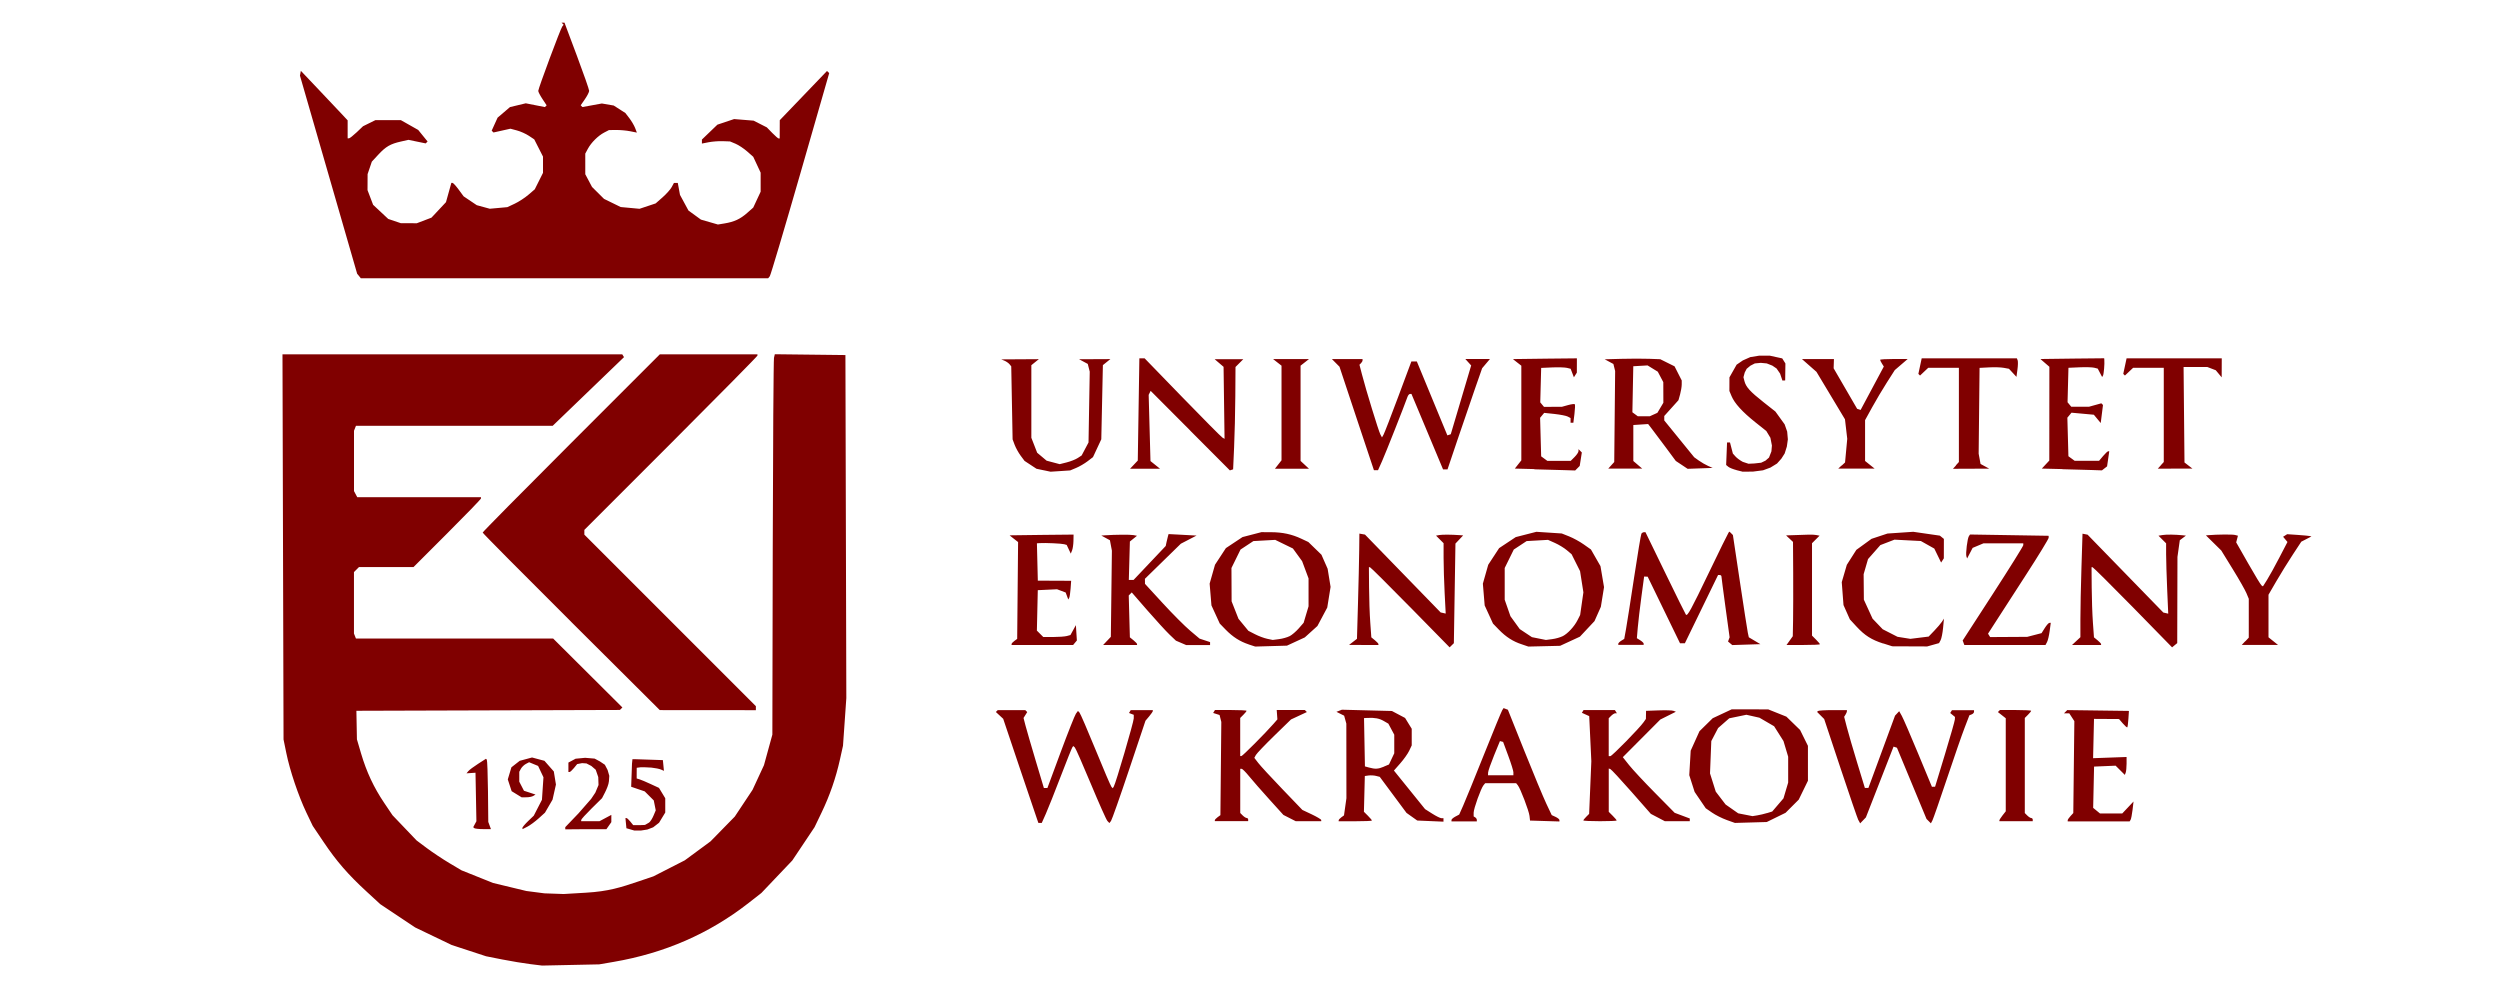
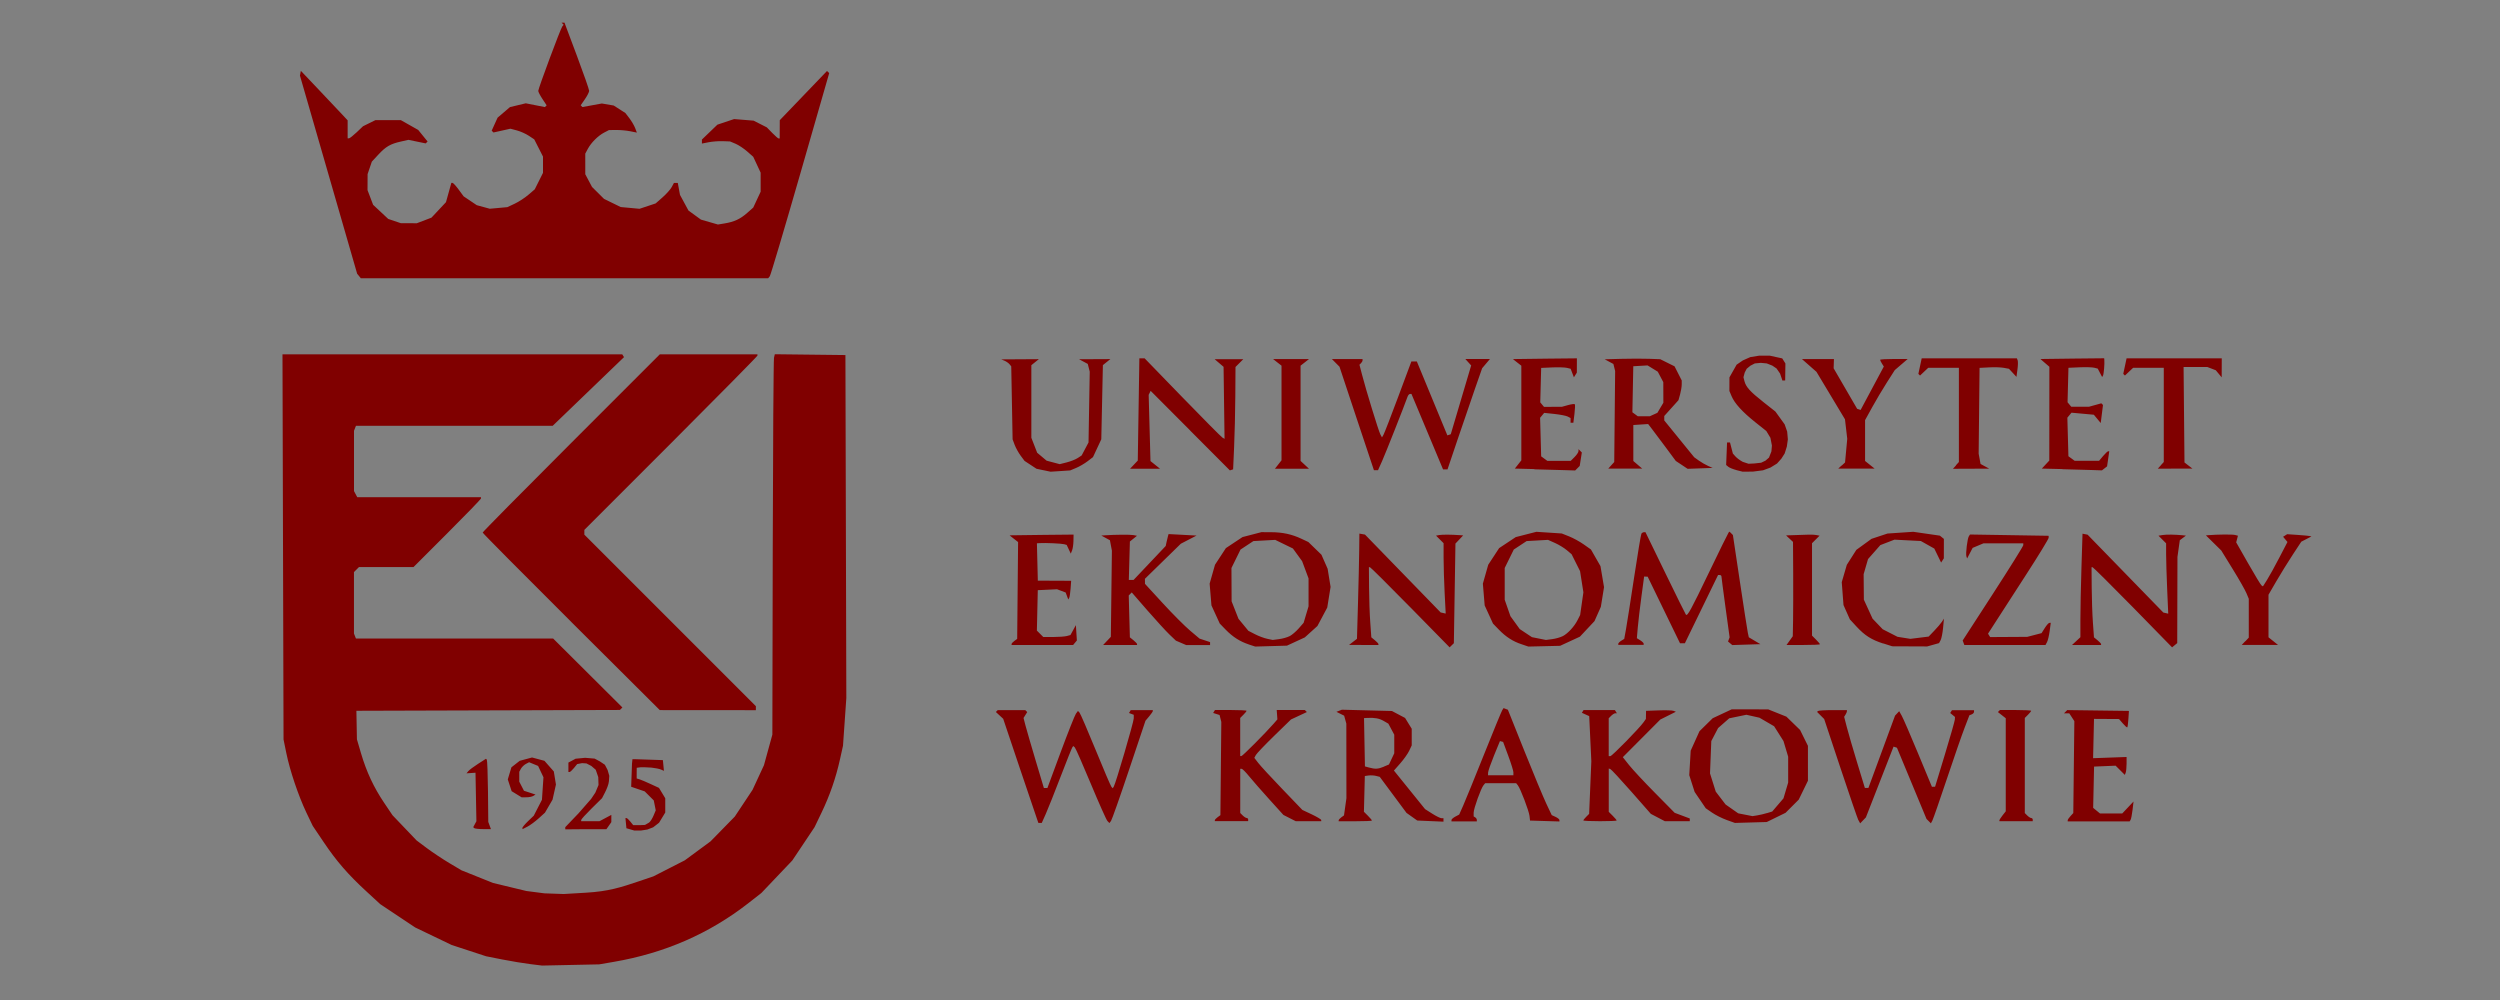
<svg xmlns="http://www.w3.org/2000/svg" xmlns:ns1="http://www.inkscape.org/namespaces/inkscape" xmlns:ns2="http://sodipodi.sourceforge.net/DTD/sodipodi-0.dtd" width="250" height="100" viewBox="0 0 66.146 26.458" version="1.1" id="svg5" xml:space="preserve" ns1:version="1.2.2 (b0a8486541, 2022-12-01)" ns2:docname="UEwK.svg">
  <rect x="0" y="0" width="66.146" height="26.458" fill="#808080" stroke="none" />
  <ns2:namedview id="namedview7" pagecolor="#ffffff" bordercolor="#666666" borderopacity="1.0" ns1:showpageshadow="2" ns1:pageopacity="1" ns1:pagecheckerboard="0" ns1:deskcolor="#d1d1d1" ns1:document-units="mm" showgrid="false" ns1:zoom="4.7572176" ns1:cx="115.29849" ns1:cy="66.004969" ns1:window-width="3840" ns1:window-height="2137" ns1:window-x="-8" ns1:window-y="5" ns1:window-maximized="1" ns1:current-layer="svg5">
    <ns1:page x="0" y="0" width="66.146" height="26.458" id="page428" />
    <ns1:page x="76.146" y="0" width="297" height="210" id="page430" />
  </ns2:namedview>
  <defs id="defs2">
    <clipPath clipPathUnits="userSpaceOnUse" id="clipPath264">
      <path d="M 0,595.276 H 841.89 V 0 H 0 Z" id="path262" />
    </clipPath>
  </defs>
  <g ns1:label="Warstwa 1" ns1:groupmode="layer" id="layer1" style="display:inline" />
-   <rect style="mix-blend-mode:normal;fill:#ffffff;fill-opacity:1;fill-rule:evenodd;stroke:none;stroke-width:0;stroke-dasharray:none;stroke-opacity:1" id="rect1180" width="68.91" height="30.311" x="-0.723" y="-1.001" ry="1.767" />
  <path style="fill:#800000;stroke-width:0.042" d="m 14.032,25.509 c -0.173,-0.021 -0.508,-0.077 -0.743,-0.123 l -0.428,-0.085 -0.455,-0.149 -0.455,-0.149 -0.483,-0.232 -0.483,-0.232 -0.462,-0.308 -0.462,-0.308 -0.355,-0.327 C 9.21,23.14 8.904,22.787 8.566,22.284 l -0.291,-0.432 -0.17,-0.355 C 7.894,21.052 7.67,20.389 7.575,19.922 l -0.073,-0.357 -0.014,-5.095 -0.014,-5.095 h 4.495 4.495 l 0.023,0.037 0.023,0.037 -0.943,0.908 -0.943,0.908 h -2.603 -2.603 l -0.026,0.066 -0.026,0.066 v 0.798 0.798 l 0.043,0.081 0.043,0.081 h 1.637 1.637 v 0.032 c 0,0.018 -0.402,0.434 -0.893,0.924 l -0.893,0.893 h -0.722 -0.721 l -0.066,0.066 -0.066,0.066 v 0.813 0.813 l 0.026,0.066 0.026,0.066 h 2.609 2.609 l 0.916,0.912 0.916,0.912 -0.033,0.033 -0.033,0.033 -3.486,0.011 -3.486,0.011 0.007,0.378 0.007,0.378 0.11,0.374 c 0.144,0.487 0.337,0.9 0.611,1.306 l 0.221,0.328 0.318,0.333 0.318,0.333 0.271,0.203 c 0.149,0.111 0.417,0.29 0.595,0.396 l 0.325,0.193 0.417,0.167 0.417,0.167 0.44,0.106 0.44,0.106 0.478,0.062 0.509,0.018 0.591,-0.035 c 0.594,-0.035 0.911,-0.137 1.405,-0.304 l 0.378,-0.128 0.415,-0.212 0.415,-0.212 0.341,-0.251 0.341,-0.251 0.321,-0.328 0.321,-0.328 0.235,-0.354 0.235,-0.354 0.151,-0.326 0.151,-0.326 0.111,-0.404 0.111,-0.404 0.01,-4.937 c 0.006,-2.716 0.021,-4.98 0.033,-5.033 l 0.022,-0.095 0.934,0.011 0.934,0.011 0.012,4.538 0.012,4.538 -0.044,0.63 -0.044,0.63 -0.08,0.361 c -0.11,0.495 -0.269,0.954 -0.488,1.41 l -0.185,0.385 -0.294,0.44 -0.294,0.44 -0.409,0.43 -0.409,0.43 -0.34,0.266 c -1.039,0.811 -2.219,1.326 -3.572,1.558 l -0.378,0.065 -0.756,0.016 -0.756,0.016 z m 2.647,-3.565 -0.105,-0.03 -0.013,-0.135 -0.013,-0.135 h 0.027 c 0.015,0 0.062,0.042 0.103,0.094 l 0.076,0.094 h 0.167 l 0.144,-0.006 0.098,-0.056 c 0.046,-0.026 0.1,-0.122 0.131,-0.196 l 0.056,-0.134 -0.026,-0.131 -0.026,-0.131 -0.12,-0.12 -0.12,-0.12 -0.179,-0.061 -0.179,-0.061 0.011,-0.307 0.011,-0.307 0.012,-0.115 0.083,-1.12e-4 0.361,0.012 0.361,0.012 0.014,0.142 0.014,0.142 -0.077,-0.034 c -0.042,-0.019 -0.157,-0.042 -0.256,-0.052 l -0.181,-0.009 -0.107,7.31e-4 -0.099,0.013 -0.001,0.156 v 0.127 l 0.074,0.022 c 0.04,0.012 0.173,0.068 0.295,0.125 l 0.221,0.102 0.083,0.137 0.083,0.137 v 0.189 0.189 l -0.082,0.135 -0.082,0.135 -0.156,0.121 -0.155,0.059 -0.173,0.027 -0.171,-6.51e-4 z m -4.131,-0.032 -0.027,-0.027 0.042,-0.078 0.042,-0.078 -0.012,-0.642 -0.012,-0.642 -0.119,0.008 -0.119,0.008 0.049,-0.059 c 0.027,-0.032 0.142,-0.119 0.257,-0.192 l 0.208,-0.134 0.023,0.023 c 0.012,0.012 0.026,0.388 0.031,0.835 l 0.008,0.813 0.035,0.095 0.035,0.095 h -0.208 c -0.114,0 -0.22,-0.012 -0.235,-0.027 z m 1.273,-0.006 c 0,-0.019 0.068,-0.1 0.151,-0.18 l 0.151,-0.145 0.108,-0.21 0.108,-0.21 0.02,-0.298 0.02,-0.298 -0.071,-0.15 -0.071,-0.15 -0.119,-0.049 -0.119,-0.049 -0.087,0.046 c -0.048,0.026 -0.106,0.083 -0.13,0.127 l -0.043,0.08 v 0.131 0.131 l 0.062,0.12 0.062,0.12 0.153,0.05 0.153,0.05 -0.058,0.036 c -0.032,0.02 -0.114,0.037 -0.184,0.037 l -0.126,4.92e-4 -0.132,-0.081 -0.132,-0.081 -0.051,-0.156 -0.051,-0.156 0.048,-0.16 0.048,-0.16 0.11,-0.086 0.11,-0.086 0.163,-0.044 0.163,-0.044 0.164,0.044 0.164,0.044 0.124,0.141 0.124,0.141 0.028,0.173 0.028,0.173 -0.045,0.2 -0.045,0.2 -0.1,0.172 -0.1,0.172 -0.168,0.152 c -0.092,0.083 -0.226,0.182 -0.296,0.218 l -0.129,0.066 z m 1.134,-0.002 0.003,-0.021 0.348,-0.363 0.335,-0.383 0.111,-0.166 0.084,-0.201 -0.007,-0.21 -0.067,-0.194 -0.116,-0.1 -0.129,-0.067 -0.116,-0.008 -0.13,0.025 -0.086,0.105 c -0.047,0.058 -0.099,0.105 -0.116,0.105 h -0.03 v -0.125 -0.125 l 0.095,-0.051 0.095,-0.051 0.252,-0.024 0.252,0.021 0.14,0.075 0.131,0.088 0.072,0.138 0.045,0.155 -0.01,0.144 c -0.006,0.083 -0.063,0.216 -0.105,0.298 l -0.077,0.149 -0.276,0.272 c -0.152,0.15 -0.276,0.287 -0.276,0.305 v 0.033 h 0.242 0.242 l 0.157,-0.084 0.157,-0.084 v 0.096 0.096 l -0.065,0.093 -0.065,0.093 h -0.516 l -0.572,0.005 -0.001,-0.027 z M 27.44,21.676 c -0.02,-0.052 -0.23,-0.671 -0.466,-1.376 l -0.431,-1.282 -0.097,-0.09 -0.097,-0.09 0.025,-0.025 0.025,-0.025 h 0.364 0.364 l 0.026,0.026 0.026,0.026 -0.049,0.078 -0.049,0.078 0.052,0.201 c 0.029,0.111 0.15,0.527 0.269,0.926 l 0.217,0.725 h 0.047 0.047 l 0.35,-0.946 c 0.193,-0.52 0.375,-0.979 0.404,-1.019 l 0.054,-0.073 0.04,0.042 c 0.022,0.023 0.214,0.467 0.427,0.987 0.212,0.52 0.401,0.961 0.42,0.981 l 0.034,0.035 0.027,-0.044 c 0.052,-0.084 0.527,-1.707 0.528,-1.803 l 4.76e-4,-0.096 -0.063,-0.024 -0.063,-0.024 0.023,-0.038 0.023,-0.038 h 0.292 0.292 v 0.025 c 0,0.014 -0.044,0.077 -0.097,0.141 l -0.097,0.115 -0.435,1.299 c -0.239,0.714 -0.454,1.323 -0.477,1.353 l -0.043,0.055 -0.052,-0.055 c -0.029,-0.03 -0.225,-0.471 -0.437,-0.979 -0.212,-0.508 -0.402,-0.942 -0.424,-0.964 l -0.039,-0.039 -0.023,0.023 c -0.013,0.013 -0.153,0.361 -0.311,0.775 -0.158,0.413 -0.336,0.86 -0.395,0.993 l -0.108,0.242 h -0.045 -0.045 z m 18.245,0.019 c -0.12,-0.043 -0.294,-0.13 -0.386,-0.194 l -0.168,-0.116 -0.147,-0.216 -0.147,-0.216 -0.071,-0.222 -0.071,-0.222 0.019,-0.324 0.019,-0.324 0.116,-0.257 0.116,-0.257 0.175,-0.172 0.175,-0.172 0.252,-0.118 0.252,-0.118 0.483,0.001 0.483,0.001 0.24,0.096 0.24,0.096 0.181,0.176 0.181,0.176 0.104,0.21 0.104,0.21 1.75e-4,0.462 1.74e-4,0.462 -0.122,0.25 -0.122,0.25 -0.174,0.174 -0.174,0.174 -0.249,0.122 -0.249,0.122 -0.421,0.012 -0.421,0.012 -0.219,-0.078 z m 1.069,-0.182 0.136,-0.042 0.149,-0.174 0.149,-0.174 0.062,-0.209 0.062,-0.209 v -0.342 -0.342 l -0.062,-0.207 -0.062,-0.207 -0.124,-0.196 -0.124,-0.196 -0.194,-0.113 -0.194,-0.113 -0.173,-0.039 -0.173,-0.039 -0.227,0.047 -0.227,0.047 -0.147,0.129 -0.147,0.129 -0.09,0.172 -0.09,0.172 -0.017,0.428 -0.017,0.428 0.076,0.241 0.076,0.241 0.13,0.17 0.13,0.17 0.167,0.117 0.167,0.117 0.189,0.037 0.189,0.037 0.126,-0.02 c 0.069,-0.011 0.187,-0.039 0.262,-0.062 z m 2.416,0.19 c -0.022,-0.043 -0.235,-0.664 -0.473,-1.379 l -0.432,-1.3 -0.094,-0.094 -0.094,-0.094 0.024,-0.024 c 0.013,-0.013 0.191,-0.024 0.395,-0.024 h 0.371 l -6.35e-4,0.032 c -3.33e-4,0.017 -0.017,0.057 -0.037,0.088 l -0.036,0.057 0.072,0.279 c 0.04,0.154 0.163,0.577 0.274,0.941 l 0.202,0.662 h 0.047 0.047 l 0.352,-0.956 0.352,-0.956 0.055,-0.059 0.055,-0.059 0.069,0.123 c 0.038,0.067 0.233,0.517 0.433,1 l 0.364,0.877 0.042,-0.001 0.042,-0.001 0.26,-0.855 c 0.143,-0.47 0.261,-0.885 0.263,-0.923 l 0.003,-0.068 -0.063,-0.052 -0.063,-0.052 0.023,-0.037 0.023,-0.037 h 0.292 0.292 v 0.043 c 0,0.024 -0.028,0.054 -0.061,0.067 l -0.061,0.024 -0.126,0.328 c -0.07,0.18 -0.281,0.788 -0.469,1.351 -0.188,0.563 -0.361,1.059 -0.383,1.102 l -0.041,0.078 -0.058,-0.058 -0.058,-0.058 -0.391,-0.942 -0.391,-0.942 -0.045,-0.015 -0.045,-0.015 -0.046,0.117 c -0.025,0.064 -0.19,0.486 -0.366,0.937 l -0.32,0.819 -0.076,0.079 -0.076,0.079 -0.041,-0.079 z m -17.028,-4.92e-4 c 0,-0.015 0.033,-0.051 0.074,-0.081 l 0.074,-0.054 0.012,-1.233 0.012,-1.233 -0.023,-0.092 -0.023,-0.092 -0.085,-0.027 -0.085,-0.027 0.024,-0.039 0.024,-0.039 h 0.418 c 0.23,0 0.418,0.009 0.418,0.021 0,0.012 -0.038,0.059 -0.084,0.105 l -0.084,0.084 v 0.504 0.504 h 0.032 c 0.031,0 0.634,-0.606 0.85,-0.853 l 0.102,-0.117 -0.009,-0.124 -0.009,-0.124 h 0.372 0.372 l 0.027,0.027 0.027,0.027 -0.21,0.098 -0.21,0.098 -0.444,0.432 c -0.244,0.238 -0.462,0.466 -0.485,0.508 l -0.041,0.076 0.103,0.134 c 0.056,0.074 0.342,0.384 0.635,0.689 l 0.533,0.555 0.248,0.117 c 0.136,0.065 0.249,0.132 0.25,0.149 l 0.002,0.032 h -0.338 -0.338 l -0.163,-0.083 -0.163,-0.083 -0.372,-0.411 c -0.205,-0.226 -0.445,-0.501 -0.534,-0.61 -0.089,-0.11 -0.179,-0.2 -0.199,-0.2 h -0.037 v 0.585 0.585 l 0.066,0.066 c 0.036,0.036 0.084,0.066 0.105,0.066 0.021,0 0.039,0.019 0.039,0.042 v 0.042 h -0.441 -0.441 z m 3.278,0 c 0,-0.015 0.031,-0.05 0.07,-0.078 l 0.07,-0.051 0.032,-0.227 0.032,-0.227 -0.001,-0.987 -0.001,-0.987 -0.029,-0.105 -0.029,-0.105 -0.102,-0.051 -0.102,-0.051 0.072,-0.028 0.072,-0.028 0.662,0.017 0.662,0.017 0.174,0.092 0.174,0.092 0.088,0.143 0.088,0.143 v 0.22 0.22 l -0.067,0.142 c -0.037,0.078 -0.143,0.228 -0.236,0.333 l -0.168,0.191 0.412,0.51 0.412,0.51 0.189,0.12 c 0.104,0.066 0.213,0.12 0.243,0.12 h 0.055 v 0.046 0.046 l -0.347,-0.015 -0.347,-0.015 -0.142,-0.101 -0.142,-0.101 -0.354,-0.477 -0.354,-0.477 -0.099,-0.025 c -0.054,-0.014 -0.143,-0.018 -0.197,-0.011 l -0.099,0.014 -0.012,0.473 -0.012,0.473 0.106,0.106 c 0.059,0.059 0.106,0.115 0.106,0.126 0,0.011 -0.199,0.019 -0.441,0.019 h -0.441 z m 1.192,-1.418 0.138,-0.058 0.07,-0.148 0.07,-0.148 v -0.246 -0.246 l -0.078,-0.146 -0.078,-0.146 -0.121,-0.07 c -0.119,-0.069 -0.236,-0.091 -0.427,-0.082 l -0.096,0.005 0.012,0.639 0.012,0.639 0.105,0.029 c 0.165,0.046 0.245,0.042 0.393,-0.02 z m 1.792,1.41 c 0,-0.019 0.046,-0.059 0.102,-0.089 l 0.102,-0.054 0.105,-0.236 c 0.058,-0.13 0.305,-0.737 0.55,-1.35 0.245,-0.612 0.462,-1.14 0.482,-1.172 l 0.037,-0.059 0.057,0.022 0.057,0.022 0.435,1.087 c 0.239,0.598 0.501,1.225 0.58,1.394 l 0.145,0.307 0.102,0.047 c 0.056,0.026 0.102,0.063 0.102,0.084 v 0.037 l -0.389,-0.012 -0.389,-0.012 -0.014,-0.123 c -0.016,-0.137 -0.242,-0.729 -0.31,-0.812 l -0.043,-0.053 h -0.41 -0.41 l -0.044,0.053 c -0.068,0.082 -0.261,0.619 -0.261,0.727 v 0.098 l 0.042,0.026 c 0.023,0.014 0.042,0.044 0.042,0.066 v 0.04 H 38.74 38.404 Z m 1.639,-1.257 c -1.59e-4,-0.04 -0.062,-0.239 -0.137,-0.441 l -0.136,-0.367 -0.042,-0.011 -0.042,-0.011 -0.155,0.378 c -0.085,0.208 -0.156,0.411 -0.158,0.452 l -0.003,0.074 h 0.336 0.336 l -3.17e-4,-0.074 z m 1.849,1.271 c 0,-0.012 0.035,-0.056 0.077,-0.098 l 0.077,-0.077 0.029,-0.697 0.029,-0.697 -0.028,-0.596 -0.028,-0.596 -0.097,-0.044 -0.097,-0.044 0.022,-0.036 0.022,-0.036 h 0.415 0.415 l 0.026,0.042 0.026,0.042 h -0.042 c -0.023,0 -0.071,0.03 -0.108,0.066 l -0.066,0.066 v 0.501 0.501 h 0.044 c 0.044,0 0.768,-0.738 0.879,-0.897 l 0.061,-0.087 0.002,-0.107 0.002,-0.107 0.332,-0.012 c 0.183,-0.007 0.361,-0.002 0.395,0.012 l 0.062,0.024 -0.206,0.103 -0.206,0.103 -0.496,0.498 -0.496,0.498 0.165,0.208 c 0.091,0.115 0.399,0.446 0.686,0.736 l 0.521,0.528 0.2,0.075 0.2,0.075 v 0.036 0.036 h -0.33 -0.33 l -0.185,-0.097 -0.185,-0.097 -0.515,-0.586 c -0.283,-0.322 -0.534,-0.592 -0.557,-0.6 l -0.042,-0.014 v 0.573 0.573 l 0.105,0.105 c 0.058,0.058 0.105,0.114 0.105,0.124 0,0.011 -0.199,0.019 -0.441,0.019 -0.243,0 -0.441,-0.009 -0.441,-0.021 z m 11.009,-0.004 c 0,-0.014 0.038,-0.073 0.084,-0.132 l 0.084,-0.107 v -1.231 -1.231 l -0.104,-0.082 -0.104,-0.082 0.027,-0.027 0.027,-0.027 h 0.413 c 0.227,0 0.413,0.009 0.413,0.021 0,0.012 -0.038,0.059 -0.084,0.105 l -0.084,0.084 v 1.258 1.258 l 0.066,0.066 c 0.036,0.036 0.084,0.066 0.105,0.066 0.021,0 0.039,0.019 0.039,0.042 v 0.042 h -0.441 -0.441 z m 1.807,-0.003 c 0,-0.016 0.033,-0.065 0.074,-0.109 l 0.074,-0.081 0.014,-1.216 0.014,-1.216 -0.067,-0.103 -0.067,-0.103 h -0.07 -0.07 l 0.043,-0.043 0.043,-0.043 0.816,0.011 0.816,0.011 -0.014,0.21 c -0.007,0.115 -0.021,0.217 -0.029,0.225 -0.009,0.009 -0.061,-0.037 -0.117,-0.102 l -0.102,-0.118 -0.331,-0.002 -0.331,-0.002 -0.012,0.52 -0.012,0.52 0.443,-0.016 0.443,-0.016 v 0.176 c 0,0.097 -0.011,0.204 -0.023,0.237 l -0.023,0.061 -0.122,-0.122 -0.122,-0.122 -0.285,0.012 -0.285,0.012 -0.012,0.546 -0.012,0.546 0.09,0.074 0.09,0.074 h 0.295 0.295 l 0.149,-0.158 0.149,-0.158 -0.026,0.222 c -0.014,0.122 -0.038,0.24 -0.052,0.263 l -0.025,0.041 H 55.525 54.708 v -0.028 z m -39.594,-5.248 c -1.288,-1.283 -2.343,-2.346 -2.343,-2.363 0,-0.016 1.054,-1.084 2.343,-2.372 l 2.343,-2.343 h 1.292 1.292 v 0.032 c 0,0.017 -1.031,1.062 -2.29,2.322 l -2.29,2.29 v 0.063 0.063 l 2.269,2.269 2.269,2.269 v 0.053 0.053 l -1.271,-0.001 -1.271,-0.001 -2.343,-2.333 z m 17.925,0.596 C 32.805,16.972 32.617,16.852 32.428,16.658 l -0.155,-0.16 -0.11,-0.24 -0.11,-0.24 -0.024,-0.288 -0.024,-0.288 0.071,-0.25 0.071,-0.25 0.144,-0.22 0.144,-0.22 0.22,-0.146 0.22,-0.146 0.25,-0.065 0.25,-0.065 0.254,10e-4 c 0.305,0.001 0.55,0.054 0.801,0.172 l 0.187,0.088 0.173,0.168 0.173,0.168 0.082,0.186 0.082,0.186 0.039,0.24 0.039,0.24 -0.044,0.273 -0.044,0.273 -0.13,0.244 -0.13,0.244 -0.167,0.151 -0.167,0.151 -0.236,0.109 -0.236,0.109 -0.42,0.012 -0.42,0.012 -0.175,-0.057 z m 1.083,-0.218 c 0.06,-0.031 0.168,-0.123 0.24,-0.205 l 0.13,-0.149 0.065,-0.218 0.065,-0.218 v -0.369 -0.369 l -0.085,-0.228 -0.085,-0.228 -0.122,-0.168 -0.122,-0.168 -0.234,-0.114 -0.234,-0.114 -0.289,0.016 -0.289,0.016 -0.17,0.112 -0.17,0.112 -0.12,0.244 -0.12,0.244 0.002,0.441 0.002,0.441 0.091,0.231 0.091,0.231 0.131,0.159 0.131,0.159 0.175,0.09 c 0.096,0.05 0.241,0.104 0.322,0.121 l 0.147,0.031 0.168,-0.022 c 0.092,-0.012 0.217,-0.047 0.277,-0.078 z m 3.192,-0.764 c -0.573,-0.584 -1.053,-1.061 -1.068,-1.061 h -0.027 l 0.004,0.536 c 0.002,0.295 0.016,0.712 0.032,0.928 l 0.028,0.392 0.094,0.077 c 0.052,0.042 0.094,0.088 0.094,0.101 v 0.025 l -0.389,-9.33e-4 -0.389,-9.32e-4 0.105,-0.081 0.105,-0.081 0.027,-0.937 c 0.015,-0.516 0.029,-1.142 0.032,-1.392 l 0.005,-0.455 0.074,0.013 0.074,0.013 1.001,1.03 1.001,1.03 0.067,0.015 0.067,0.015 -0.028,-0.54 c -0.015,-0.297 -0.028,-0.716 -0.028,-0.931 l -1.59e-4,-0.391 -0.1,-0.1 -0.1,-0.1 0.089,-0.016 c 0.08,-0.014 0.32,-0.013 0.548,0.004 l 0.081,0.006 -0.102,0.108 -0.102,0.108 -0.021,1.318 -0.021,1.318 -0.056,0.055 -0.056,0.055 -1.041,-1.061 z m 2.953,0.981 c -0.233,-0.075 -0.422,-0.196 -0.61,-0.39 l -0.155,-0.16 -0.11,-0.24 -0.11,-0.24 -0.024,-0.288 -0.024,-0.288 0.071,-0.25 0.071,-0.25 0.144,-0.22 0.144,-0.22 0.22,-0.146 0.22,-0.146 0.273,-0.07 0.273,-0.07 0.336,0.022 0.336,0.022 0.196,0.078 c 0.108,0.043 0.282,0.138 0.386,0.212 l 0.19,0.134 0.126,0.22 0.126,0.22 0.047,0.278 0.047,0.278 -0.042,0.26 -0.042,0.26 -0.084,0.189 -0.084,0.189 -0.193,0.206 -0.193,0.206 -0.262,0.121 -0.262,0.121 -0.42,0.01 -0.42,0.01 z m 1.079,-0.216 c 0.136,-0.07 0.309,-0.257 0.394,-0.427 l 0.068,-0.134 0.043,-0.3 0.043,-0.3 -0.044,-0.28 -0.044,-0.28 -0.112,-0.224 -0.112,-0.224 -0.128,-0.108 c -0.07,-0.059 -0.211,-0.145 -0.312,-0.19 l -0.184,-0.082 -0.283,0.016 -0.283,0.016 -0.17,0.112 -0.17,0.112 -0.12,0.244 -0.12,0.244 v 0.42 0.42 l 0.076,0.218 0.076,0.218 0.123,0.17 0.123,0.17 0.161,0.107 0.161,0.107 0.185,0.037 0.185,0.037 0.168,-0.022 c 0.092,-0.012 0.215,-0.047 0.273,-0.077 z m 8.481,0.194 c -0.31,-0.099 -0.489,-0.213 -0.706,-0.448 l -0.177,-0.192 -0.084,-0.189 -0.084,-0.189 -0.023,-0.303 -0.023,-0.303 0.067,-0.229 0.067,-0.229 0.126,-0.198 0.126,-0.198 0.201,-0.146 0.201,-0.146 0.211,-0.07 0.211,-0.07 0.341,-0.023 0.341,-0.023 0.352,0.051 0.352,0.051 0.053,0.043 0.053,0.043 -6.35e-4,0.257 -6.36e-4,0.257 -0.036,0.056 -0.036,0.056 -0.09,-0.185 -0.09,-0.185 -0.178,-0.1 -0.178,-0.1 -0.349,-0.018 -0.349,-0.018 -0.187,0.072 -0.187,0.072 -0.163,0.185 -0.163,0.185 -0.058,0.2 -0.058,0.2 0.003,0.337 0.003,0.337 0.115,0.251 0.115,0.251 0.134,0.14 0.134,0.14 0.196,0.1 0.196,0.1 0.17,0.027 0.17,0.027 0.242,-0.03 0.242,-0.03 0.148,-0.154 c 0.082,-0.085 0.173,-0.192 0.203,-0.237 l 0.054,-0.084 -0.023,0.246 c -0.013,0.135 -0.042,0.281 -0.065,0.324 l -0.042,0.078 -0.157,0.044 -0.157,0.044 -0.462,-0.002 -0.462,-0.002 -0.238,-0.076 z m 6.605,-0.961 c -0.572,-0.583 -1.052,-1.059 -1.067,-1.059 h -0.026 l 0.004,0.536 c 0.002,0.295 0.016,0.712 0.032,0.928 l 0.028,0.392 0.094,0.077 c 0.052,0.042 0.094,0.088 0.094,0.101 v 0.025 H 55.206 54.822 l 0.111,-0.103 0.111,-0.103 v -0.478 c 0,-0.263 0.012,-0.88 0.028,-1.37 l 0.028,-0.891 0.067,0.013 0.067,0.013 1.002,1.03 1.002,1.03 0.065,0.015 0.065,0.015 -0.028,-0.641 c -0.015,-0.353 -0.028,-0.772 -0.028,-0.931 v -0.289 l -0.101,-0.101 -0.101,-0.101 0.111,-0.018 c 0.103,-0.017 0.326,-0.013 0.531,0.007 l 0.084,0.009 -0.081,0.061 -0.081,0.061 -0.031,0.221 -0.031,0.221 -0.003,1.14 -0.003,1.14 -0.068,0.056 -0.068,0.056 z m -29.667,0.973 c 0,-0.015 0.033,-0.051 0.074,-0.081 l 0.074,-0.054 0.012,-1.281 0.012,-1.281 -0.112,-0.088 -0.112,-0.088 0.058,-0.003 c 0.032,-0.002 0.413,-0.006 0.846,-0.011 l 0.788,-0.008 -0.003,0.168 c -0.002,0.092 -0.018,0.206 -0.037,0.252 l -0.034,0.084 -0.054,-0.115 -0.054,-0.115 -0.067,-0.019 c -0.067,-0.019 -0.503,-0.039 -0.646,-0.029 l -0.075,0.005 0.012,0.494 0.012,0.494 0.441,0.002 0.441,0.002 -0.015,0.208 c -0.008,0.115 -0.025,0.226 -0.038,0.247 l -0.024,0.039 -0.034,-0.092 -0.034,-0.092 -0.114,-0.043 -0.114,-0.043 -0.255,0.012 -0.255,0.012 -0.012,0.535 -0.012,0.535 0.085,0.085 0.085,0.085 0.263,-5.72e-4 c 0.144,-3.37e-4 0.306,-0.012 0.359,-0.026 l 0.096,-0.026 0.072,-0.131 0.072,-0.131 0.013,0.203 0.013,0.203 -0.05,0.06 -0.05,0.06 h -0.814 -0.814 z m 2.524,-0.081 0.102,-0.108 0.014,-1.14 0.014,-1.14 -0.026,-0.138 -0.026,-0.138 -0.114,-0.062 -0.114,-0.062 0.105,-0.007 c 0.26,-0.018 0.66,-0.021 0.745,-0.005 l 0.094,0.018 -0.094,0.076 -0.094,0.076 -0.014,0.508 -0.014,0.508 h 0.063 0.063 l 0.425,-0.449 0.425,-0.449 0.023,-0.108 c 0.013,-0.06 0.03,-0.13 0.038,-0.158 l 0.015,-0.049 0.286,0.015 c 0.157,0.008 0.324,0.017 0.37,0.02 l 0.084,0.004 -0.208,0.108 -0.208,0.108 -0.475,0.464 -0.475,0.464 7.94e-4,0.067 7.94e-4,0.067 0.472,0.514 c 0.26,0.283 0.584,0.608 0.722,0.724 l 0.25,0.211 0.139,0.046 0.139,0.046 v 0.039 0.039 h -0.317 -0.317 l -0.135,-0.058 -0.135,-0.058 -0.171,-0.163 c -0.094,-0.09 -0.356,-0.377 -0.584,-0.638 l -0.413,-0.475 -0.04,0.04 -0.04,0.04 0.015,0.554 0.015,0.554 0.095,0.077 c 0.052,0.042 0.095,0.088 0.095,0.101 v 0.025 h -0.449 -0.449 l 0.102,-0.108 z m 13.528,0.076 c 0,-0.018 0.035,-0.054 0.079,-0.081 l 0.079,-0.049 0.048,-0.266 c 0.026,-0.146 0.123,-0.763 0.215,-1.372 0.092,-0.609 0.178,-1.124 0.191,-1.145 0.013,-0.021 0.043,-0.039 0.066,-0.039 h 0.042 l 0.526,1.082 c 0.289,0.595 0.534,1.09 0.544,1.1 0.042,0.042 0.131,-0.12 0.607,-1.111 0.275,-0.573 0.511,-1.051 0.523,-1.064 l 0.023,-0.023 0.045,0.045 0.045,0.045 0.185,1.234 c 0.102,0.678 0.196,1.287 0.21,1.353 l 0.026,0.119 0.153,0.091 0.153,0.091 -0.372,0.012 -0.372,0.012 -0.056,-0.047 -0.056,-0.047 0.021,-0.056 0.021,-0.055 -0.108,-0.786 c -0.059,-0.432 -0.108,-0.803 -0.108,-0.824 0,-0.021 -0.02,-0.038 -0.045,-0.038 h -0.045 l -0.439,0.903 -0.439,0.903 h -0.064 -0.064 l -0.428,-0.881 -0.428,-0.881 -0.047,-0.002 -0.047,-0.002 -0.072,0.536 c -0.04,0.295 -0.083,0.662 -0.096,0.815 l -0.024,0.28 0.09,0.056 c 0.049,0.031 0.09,0.07 0.09,0.088 v 0.032 h -0.336 -0.336 v -0.032 z m 4.534,-0.084 0.083,-0.116 0.008,-0.42 c 0.004,-0.231 0.005,-0.793 0.003,-1.248 l -0.005,-0.828 -0.092,-0.086 -0.092,-0.086 0.081,-0.003 c 0.508,-0.021 0.641,-0.022 0.717,-0.007 l 0.089,0.017 -0.1,0.1 -0.1,0.1 v 1.222 1.222 l 0.105,0.105 c 0.058,0.058 0.105,0.114 0.105,0.124 0,0.011 -0.199,0.019 -0.442,0.019 h -0.442 z m 4.601,0.056 -0.023,-0.059 0.802,-1.238 c 0.441,-0.681 0.802,-1.259 0.802,-1.285 v -0.048 h -0.527 -0.527 l -0.143,0.06 -0.143,0.06 -0.073,0.14 -0.073,0.14 -0.019,-0.055 c -0.024,-0.07 0.026,-0.477 0.066,-0.535 l 0.03,-0.044 1.04,0.017 1.04,0.017 v 0.053 c 0,0.029 -0.267,0.467 -0.594,0.972 -0.327,0.505 -0.688,1.064 -0.802,1.242 l -0.208,0.323 0.028,0.045 0.028,0.045 0.491,-0.003 0.491,-0.003 0.189,-0.049 0.189,-0.049 0.085,-0.135 c 0.047,-0.074 0.101,-0.136 0.122,-0.137 l 0.037,-0.002 -0.029,0.217 c -0.016,0.12 -0.047,0.252 -0.07,0.294 l -0.041,0.077 H 53.045 51.974 l -0.023,-0.059 z m 7.456,-0.038 0.091,-0.097 V 16.357 15.843 l -0.062,-0.149 c -0.034,-0.082 -0.198,-0.37 -0.364,-0.639 l -0.302,-0.49 -0.203,-0.2 -0.203,-0.2 0.073,-0.006 c 0.221,-0.019 0.63,-0.023 0.697,-0.005 l 0.077,0.02 -0.023,0.088 -0.023,0.088 0.319,0.56 c 0.175,0.308 0.334,0.57 0.354,0.582 l 0.035,0.022 0.11,-0.174 c 0.06,-0.095 0.206,-0.359 0.324,-0.587 l 0.215,-0.413 -0.058,-0.069 -0.058,-0.069 0.054,-0.034 0.054,-0.034 0.279,0.019 c 0.153,0.011 0.298,0.024 0.321,0.03 l 0.042,0.011 -0.134,0.069 -0.134,0.069 -0.228,0.347 c -0.125,0.191 -0.321,0.507 -0.434,0.702 l -0.206,0.355 v 0.563 0.563 l 0.126,0.101 0.126,0.101 -0.48,2.1e-4 -0.48,2.09e-4 0.091,-0.097 z m -31.799,-4.526 -0.185,-0.039 -0.158,-0.104 -0.158,-0.104 -0.103,-0.138 c -0.056,-0.076 -0.127,-0.204 -0.158,-0.285 l -0.055,-0.147 -0.018,-0.966 -0.018,-0.966 -0.047,-0.057 c -0.026,-0.031 -0.086,-0.073 -0.133,-0.092 l -0.086,-0.035 0.498,-0.003 0.498,-0.003 -0.099,0.08 -0.099,0.08 v 0.96 0.96 l 0.077,0.198 0.077,0.198 0.125,0.105 0.125,0.105 0.173,0.046 0.173,0.046 0.187,-0.047 c 0.103,-0.026 0.233,-0.078 0.29,-0.115 l 0.104,-0.068 0.091,-0.172 0.091,-0.172 0.016,-0.937 0.016,-0.937 -0.026,-0.102 -0.026,-0.102 -0.115,-0.062 -0.115,-0.062 0.414,-0.002 0.414,-0.002 -0.099,0.08 -0.099,0.08 -0.021,0.981 -0.021,0.981 -0.11,0.236 -0.11,0.236 -0.144,0.11 c -0.079,0.06 -0.215,0.14 -0.302,0.176 l -0.158,0.066 -0.259,0.017 -0.259,0.017 -0.185,-0.039 z m 18.342,-0.002 c -0.091,-0.023 -0.191,-0.063 -0.222,-0.089 l -0.058,-0.048 0.012,-0.298 0.012,-0.298 h 0.039 0.039 l 0.038,0.147 0.038,0.147 0.07,0.078 c 0.038,0.043 0.125,0.106 0.192,0.141 l 0.151,0.05 0.153,-0.007 0.182,-0.02 0.115,-0.055 0.093,-0.081 0.064,-0.164 0.013,-0.155 -0.04,-0.205 -0.108,-0.179 -0.29,-0.231 c -0.344,-0.274 -0.549,-0.5 -0.629,-0.69 l -0.058,-0.138 6.35e-4,-0.18 6.35e-4,-0.18 0.095,-0.168 0.095,-0.168 0.165,-0.113 0.196,-0.087 0.239,-0.039 0.279,7.46e-4 0.164,0.036 0.164,0.036 0.042,0.067 0.042,0.067 -0.006,0.449 -0.073,0.003 -0.062,-0.184 -0.093,-0.135 -0.112,-0.076 -0.147,-0.058 -0.158,-0.015 -0.158,0.015 -0.117,0.06 -0.099,0.082 -0.051,0.098 -0.034,0.125 0.026,0.103 c 0.039,0.154 0.15,0.278 0.502,0.555 l 0.318,0.251 0.122,0.169 0.122,0.169 0.067,0.192 0.018,0.205 -0.027,0.191 -0.057,0.182 -0.088,0.138 -0.115,0.129 -0.174,0.107 -0.196,0.072 -0.264,0.034 -0.273,0.003 -0.165,-0.041 z M 31.492,11.392 l -1.048,-1.051 -0.026,0.053 -0.026,0.053 0.024,0.876 0.024,0.876 0.126,0.101 0.126,0.101 -0.396,2.07e-4 -0.396,2.06e-4 0.102,-0.108 0.102,-0.108 0.021,-1.352 0.021,-1.352 h 0.07 0.07 l 0.999,1.03 c 0.549,0.566 1.025,1.045 1.057,1.065 l 0.058,0.035 -0.013,-0.953 -0.013,-0.953 -0.118,-0.101 -0.118,-0.101 h 0.379 0.379 l -0.103,0.103 -0.103,0.103 -0.005,0.769 c -0.003,0.423 -0.017,1.032 -0.032,1.354 l -0.026,0.585 -0.043,0.014 -0.043,0.014 -1.048,-1.051 z m 4.404,-0.319 -0.455,-1.37 -0.1,-0.101 -0.1,-0.101 h 0.405 0.405 v 0.034 c 0,0.018 -0.018,0.052 -0.041,0.074 l -0.041,0.041 0.065,0.251 c 0.103,0.402 0.441,1.504 0.488,1.592 l 0.043,0.08 0.042,-0.074 c 0.023,-0.041 0.198,-0.493 0.389,-1.005 l 0.347,-0.931 h 0.072 0.072 l 0.404,0.978 0.404,0.978 0.045,-0.015 0.045,-0.015 0.27,-0.91 0.27,-0.91 -0.077,-0.085 -0.077,-0.085 h 0.325 0.325 l -0.103,0.122 -0.103,0.122 -0.196,0.561 c -0.108,0.308 -0.314,0.911 -0.458,1.338 l -0.262,0.777 h -0.059 -0.059 l -0.246,-0.588 c -0.135,-0.324 -0.323,-0.773 -0.418,-0.998 l -0.172,-0.41 h -0.039 c -0.021,0 -0.05,0.033 -0.065,0.074 -0.086,0.243 -0.582,1.5 -0.673,1.702 l -0.108,0.242 h -0.054 -0.054 z m 4.701,1.338 -0.517,-0.013 0.086,-0.109 0.086,-0.109 v -1.252 -1.252 l -0.111,-0.087 -0.111,-0.087 0.058,-0.002 c 0.032,-0.001 0.413,-0.006 0.846,-0.011 l 0.788,-0.008 -6.35e-4,0.189 -6.35e-4,0.189 -0.039,0.062 -0.039,0.062 -0.043,-0.113 -0.043,-0.113 -0.097,-0.024 c -0.053,-0.013 -0.229,-0.019 -0.39,-0.012 l -0.293,0.013 -0.012,0.456 -0.012,0.456 0.049,0.059 0.049,0.059 0.236,-2.55e-4 0.236,-2.54e-4 0.162,-0.045 c 0.089,-0.025 0.171,-0.036 0.182,-0.024 0.011,0.011 0.007,0.126 -0.009,0.255 l -0.029,0.235 h -0.037 -0.037 v -0.062 -0.062 l -0.074,-0.039 c -0.04,-0.022 -0.197,-0.052 -0.349,-0.069 l -0.275,-0.029 -0.054,0.065 -0.054,0.065 0.014,0.51 0.014,0.51 0.082,0.06 0.082,0.06 h 0.309 0.309 l 0.103,-0.103 c 0.057,-0.057 0.103,-0.127 0.103,-0.155 v -0.052 l 0.044,0.044 0.044,0.044 -0.028,0.178 -0.028,0.178 -0.06,0.06 -0.06,0.06 -0.281,-0.009 c -0.154,-0.005 -0.513,-0.015 -0.797,-0.022 z m 13.968,-3.8e-5 -0.542,-0.013 0.099,-0.106 0.099,-0.106 0.001,-1.241 0.001,-1.241 -0.118,-0.102 -0.118,-0.102 0.055,-0.002 c 0.03,-0.001 0.409,-0.006 0.843,-0.011 l 0.788,-0.008 0.004,0.042 c 0.01,0.101 -0.014,0.381 -0.035,0.416 l -0.023,0.038 -0.058,-0.111 -0.058,-0.111 -0.094,-0.024 c -0.052,-0.013 -0.226,-0.018 -0.388,-0.011 l -0.293,0.013 -0.012,0.456 -0.012,0.456 0.049,0.059 0.049,0.059 0.236,-2.54e-4 0.236,-2.54e-4 0.162,-0.045 0.162,-0.045 0.022,0.022 0.022,0.022 -0.03,0.239 -0.03,0.239 -0.091,-0.11 -0.091,-0.11 -0.296,-0.027 -0.296,-0.027 -0.054,0.066 -0.055,0.066 0.014,0.51 0.014,0.51 0.082,0.06 0.082,0.06 h 0.324 0.324 l 0.106,-0.126 c 0.058,-0.069 0.119,-0.126 0.135,-0.126 h 0.028 l -0.029,0.2 -0.029,0.2 -0.068,0.053 -0.068,0.053 -0.255,-0.009 c -0.14,-0.005 -0.498,-0.015 -0.796,-0.022 z M 33.82,12.29 33.907,12.179 V 10.927 9.675 l -0.111,-0.087 -0.111,-0.087 h 0.474 0.474 l -0.111,0.087 -0.111,0.087 v 1.26 1.26 l 0.111,0.103 0.111,0.103 H 34.184 33.733 Z m 8.81,0.022 0.08,-0.088 0.012,-1.204 0.012,-1.204 -0.023,-0.093 -0.023,-0.093 -0.115,-0.062 -0.115,-0.062 0.441,-0.012 c 0.243,-0.007 0.574,-0.007 0.735,-8.89e-4 l 0.294,0.011 0.189,0.094 0.189,0.094 0.095,0.187 0.095,0.187 -3.17e-4,0.107 c -1.26e-4,0.059 -0.02,0.176 -0.043,0.261 l -0.043,0.154 -0.188,0.209 -0.188,0.209 v 0.059 0.059 l 0.396,0.487 0.396,0.487 0.123,0.088 c 0.068,0.048 0.178,0.112 0.244,0.141 l 0.121,0.053 -0.331,0.012 -0.331,0.012 L 44.496,12.3 44.339,12.196 44.08,11.846 c -0.143,-0.192 -0.307,-0.412 -0.366,-0.488 l -0.107,-0.139 -0.196,0.013 -0.196,0.013 v 0.476 0.476 l 0.118,0.101 0.118,0.101 h -0.45 -0.45 z m 1.122,-1.344 0.1,-0.046 0.079,-0.133 0.079,-0.133 -9.53e-4,-0.273 -9.53e-4,-0.273 -0.073,-0.138 -0.073,-0.138 -0.135,-0.083 -0.135,-0.083 -0.189,0.011 -0.189,0.011 -0.012,0.609 -0.012,0.609 0.072,0.053 0.072,0.053 h 0.158 0.158 l 0.1,-0.046 z m 4.977,1.35 0.088,-0.082 0.029,-0.313 0.029,-0.313 -0.03,-0.258 -0.03,-0.258 -0.377,-0.628 -0.377,-0.628 -0.192,-0.169 -0.192,-0.169 h 0.423 0.423 l -0.004,0.122 -0.004,0.122 0.311,0.536 0.311,0.536 0.046,0.015 0.046,0.015 0.307,-0.574 0.307,-0.574 -0.049,-0.078 c -0.027,-0.043 -0.049,-0.088 -0.049,-0.1 0,-0.012 0.164,-0.022 0.365,-0.022 h 0.365 l -0.171,0.147 -0.171,0.147 -0.208,0.326 c -0.115,0.179 -0.291,0.477 -0.393,0.662 l -0.185,0.336 v 0.54 0.54 l 0.126,0.101 0.126,0.101 -0.481,2.06e-4 -0.481,2.07e-4 0.088,-0.082 z m 3.02,-0.006 0.08,-0.088 V 10.978 9.732 h -0.406 -0.406 l -0.108,0.102 -0.108,0.102 -0.022,-0.022 -0.022,-0.022 0.044,-0.206 0.044,-0.206 h 1.259 1.259 l 0.021,0.054 c 0.011,0.029 0.009,0.14 -0.006,0.245 l -0.026,0.192 -0.099,-0.107 -0.099,-0.107 -0.137,-0.025 c -0.075,-0.014 -0.25,-0.02 -0.389,-0.012 l -0.252,0.013 -0.012,1.135 -0.012,1.135 0.025,0.136 0.025,0.136 0.114,0.062 0.114,0.062 -0.479,0.002 -0.479,0.002 0.08,-0.088 z m 5.421,0 0.08,-0.088 V 10.978 9.732 h -0.406 -0.406 l -0.108,0.102 -0.108,0.102 -0.022,-0.022 -0.022,-0.022 0.044,-0.206 0.044,-0.206 h 1.259 1.259 l -0.001,0.252 -0.001,0.252 -0.078,-0.094 -0.078,-0.094 -0.112,-0.043 -0.112,-0.043 h -0.314 -0.314 l 0.012,1.263 0.012,1.263 0.105,0.081 0.105,0.081 -0.458,9.37e-4 -0.458,9.37e-4 0.08,-0.088 z M 9.498,7.301 l -0.048,-0.057 -0.757,-2.622 -0.757,-2.622 0.012,-0.063 0.012,-0.063 0.379,0.399 c 0.209,0.22 0.487,0.514 0.619,0.655 l 0.24,0.256 v 0.238 0.238 h 0.035 c 0.019,0 0.111,-0.072 0.204,-0.16 l 0.168,-0.16 0.164,-0.081 0.164,-0.081 h 0.336 0.336 l 0.23,0.13 0.23,0.13 0.124,0.153 0.124,0.153 -0.025,0.025 -0.025,0.025 -0.228,-0.047 -0.228,-0.047 -0.2,0.045 c -0.278,0.062 -0.4,0.133 -0.598,0.347 l -0.171,0.185 -0.056,0.165 -0.056,0.165 -0.001,0.212 -0.001,0.212 0.074,0.194 0.074,0.194 0.2,0.187 0.2,0.187 0.166,0.056 0.166,0.056 0.212,0.001 0.212,0.001 0.194,-0.074 0.194,-0.074 0.192,-0.205 0.192,-0.205 0.071,-0.255 0.071,-0.255 h 0.032 c 0.017,0 0.09,0.08 0.162,0.178 l 0.131,0.178 0.174,0.117 0.174,0.117 0.172,0.047 0.172,0.047 0.232,-0.021 0.232,-0.021 0.194,-0.091 c 0.107,-0.05 0.27,-0.156 0.363,-0.236 l 0.169,-0.145 0.109,-0.218 0.109,-0.218 v -0.215 -0.215 l -0.116,-0.228 -0.116,-0.228 -0.143,-0.095 c -0.079,-0.052 -0.22,-0.116 -0.315,-0.141 l -0.172,-0.046 -0.224,0.05 -0.224,0.05 -0.024,-0.024 -0.024,-0.024 0.078,-0.172 0.078,-0.172 0.164,-0.14 0.164,-0.14 0.209,-0.05 0.209,-0.05 0.253,0.05 0.253,0.05 0.023,-0.023 0.023,-0.023 -0.111,-0.168 c -0.061,-0.092 -0.111,-0.189 -0.111,-0.214 0,-0.064 0.59,-1.648 0.635,-1.704 l 0.037,-0.046 -0.028,-0.028 -0.028,-0.028 h 0.039 0.039 l 0.327,0.872 c 0.18,0.48 0.326,0.899 0.326,0.933 -9.53e-4,0.033 -0.052,0.133 -0.113,0.221 l -0.111,0.161 0.023,0.023 0.023,0.023 0.257,-0.047 0.257,-0.047 0.157,0.027 0.157,0.027 0.154,0.099 0.154,0.099 0.106,0.138 c 0.058,0.076 0.126,0.193 0.152,0.259 l 0.046,0.121 -0.18,-0.036 c -0.099,-0.02 -0.265,-0.034 -0.369,-0.033 l -0.189,0.002 -0.127,0.066 c -0.16,0.083 -0.344,0.266 -0.432,0.43 l -0.068,0.127 1.27e-4,0.273 1.26e-4,0.273 0.089,0.168 0.089,0.168 0.159,0.158 0.159,0.158 0.221,0.108 0.221,0.108 0.249,0.023 0.249,0.023 0.213,-0.071 0.213,-0.071 0.183,-0.161 c 0.1,-0.088 0.209,-0.21 0.242,-0.271 l 0.059,-0.11 h 0.051 0.051 l 0.029,0.158 0.029,0.158 0.112,0.207 0.112,0.207 0.165,0.12 0.165,0.12 0.225,0.065 0.225,0.065 0.177,-0.029 c 0.254,-0.042 0.413,-0.115 0.596,-0.277 l 0.161,-0.142 0.098,-0.21 0.098,-0.21 v -0.252 -0.252 l -0.098,-0.21 -0.098,-0.21 -0.161,-0.142 c -0.089,-0.078 -0.227,-0.169 -0.307,-0.203 l -0.146,-0.061 -0.193,-0.007 c -0.106,-0.004 -0.273,0.009 -0.372,0.028 l -0.179,0.035 v -0.053 -0.053 l 0.205,-0.197 0.205,-0.197 0.221,-0.074 0.221,-0.074 0.258,0.021 0.258,0.021 0.175,0.089 0.175,0.089 0.143,0.147 c 0.079,0.081 0.155,0.147 0.17,0.147 h 0.027 l 0.001,-0.242 0.001,-0.242 0.625,-0.651 0.625,-0.651 0.029,0.028 0.029,0.028 -0.765,2.661 c -0.421,1.464 -0.784,2.685 -0.807,2.714 l -0.043,0.053 H 14.935 9.546 Z" id="path393-4-1" ns2:nodetypes="sscccccccsscsscccccccccccccccccccsscccccccccccccccccccsscccsscccccccsscccccccccccccsscccccccsscccccsscccsccccsscccsscccccccccccccccsscccccssccccccccccccccccccccsscsscccsscsscccccccccsscccccccsscccccccccccccccccccccsscsccccccccccccsscccccccccccsscssccccccccccccccscccccccccccsscccsscssscsccccccccsscsscsssccsscccccscccccccccccccccccccccccccccccccccscccccccccccccccccccccccccccccccsscscccssccscsscccccccscccccccccccccsscscccccccccssccccccscccccccccssscccsscccccccccsscsscsccccccssscccssscccccscccccccccccccccccccsscccsscccccccccsscccsssccccccccccsscccsccsscssscccsccssccccscccsscsscccscccccssccccccscccccccccccccsscccsscccsscccccsscccccccccsscccsssccsscccccccssscccssscccssscccccccccccccscccccccsscccccccccccccssccccsssscccssccccccccccssscccccccccccccssccccccccccccccccccssscccccccccccccccccccccccsscsssssccscssccccccscccccccsccccssccccccccssscccccccccccccccsscccccccccccccccssscccccccsscccccccccccccccccsscscccccccccccccccccccccccccccccccccccccccccccccccscccccccccccssccccsscccccsscccccccsscccsscccccccccsssccccccsccscccssccccccsccccccccccccscccccccccsccccccccsscccccccccsscsscccccccsscccccccccsscccccsscccccsscsscscsssscccsscccccccccssscccccccccsscssccccsccsscccsscccccsssccccssccccccccscccssccccccccssccscccccccccsscccsscccssccccccccssccccccccccccccccccsscccsscccccccccccccsscccccccccccccccccssccccccscccccccsscccccccccsscccccccccccccccccccccccccsscccccccccccccccccccccccccccccccssccccccccccscccccccccccsscsscsscccccccccccccccsscccsscssscccccccccccccscccccccsscccccccssccccccsscccccccccsscccccccscccccccccccsccscccsscccccccccccccccccccccccccsscccccscccccccccccccccccccccccccccscccccccscccccccsscccccssccccccccccccccccccccccccccccccccccccccccccccccccccssscccccccccccccccccccccccccccccscccsscccccccccccccccccccccccccccccccccccccccccccccccsscccsscccccccccccccsscccccccccccccccccccsscccccccsscccccccsscccccccccccccccssscccccscscccccccccsscsscsscccccccccccccsccccccccccccsscccccccsscsscccccccccccssccccccccscccc" />
</svg>